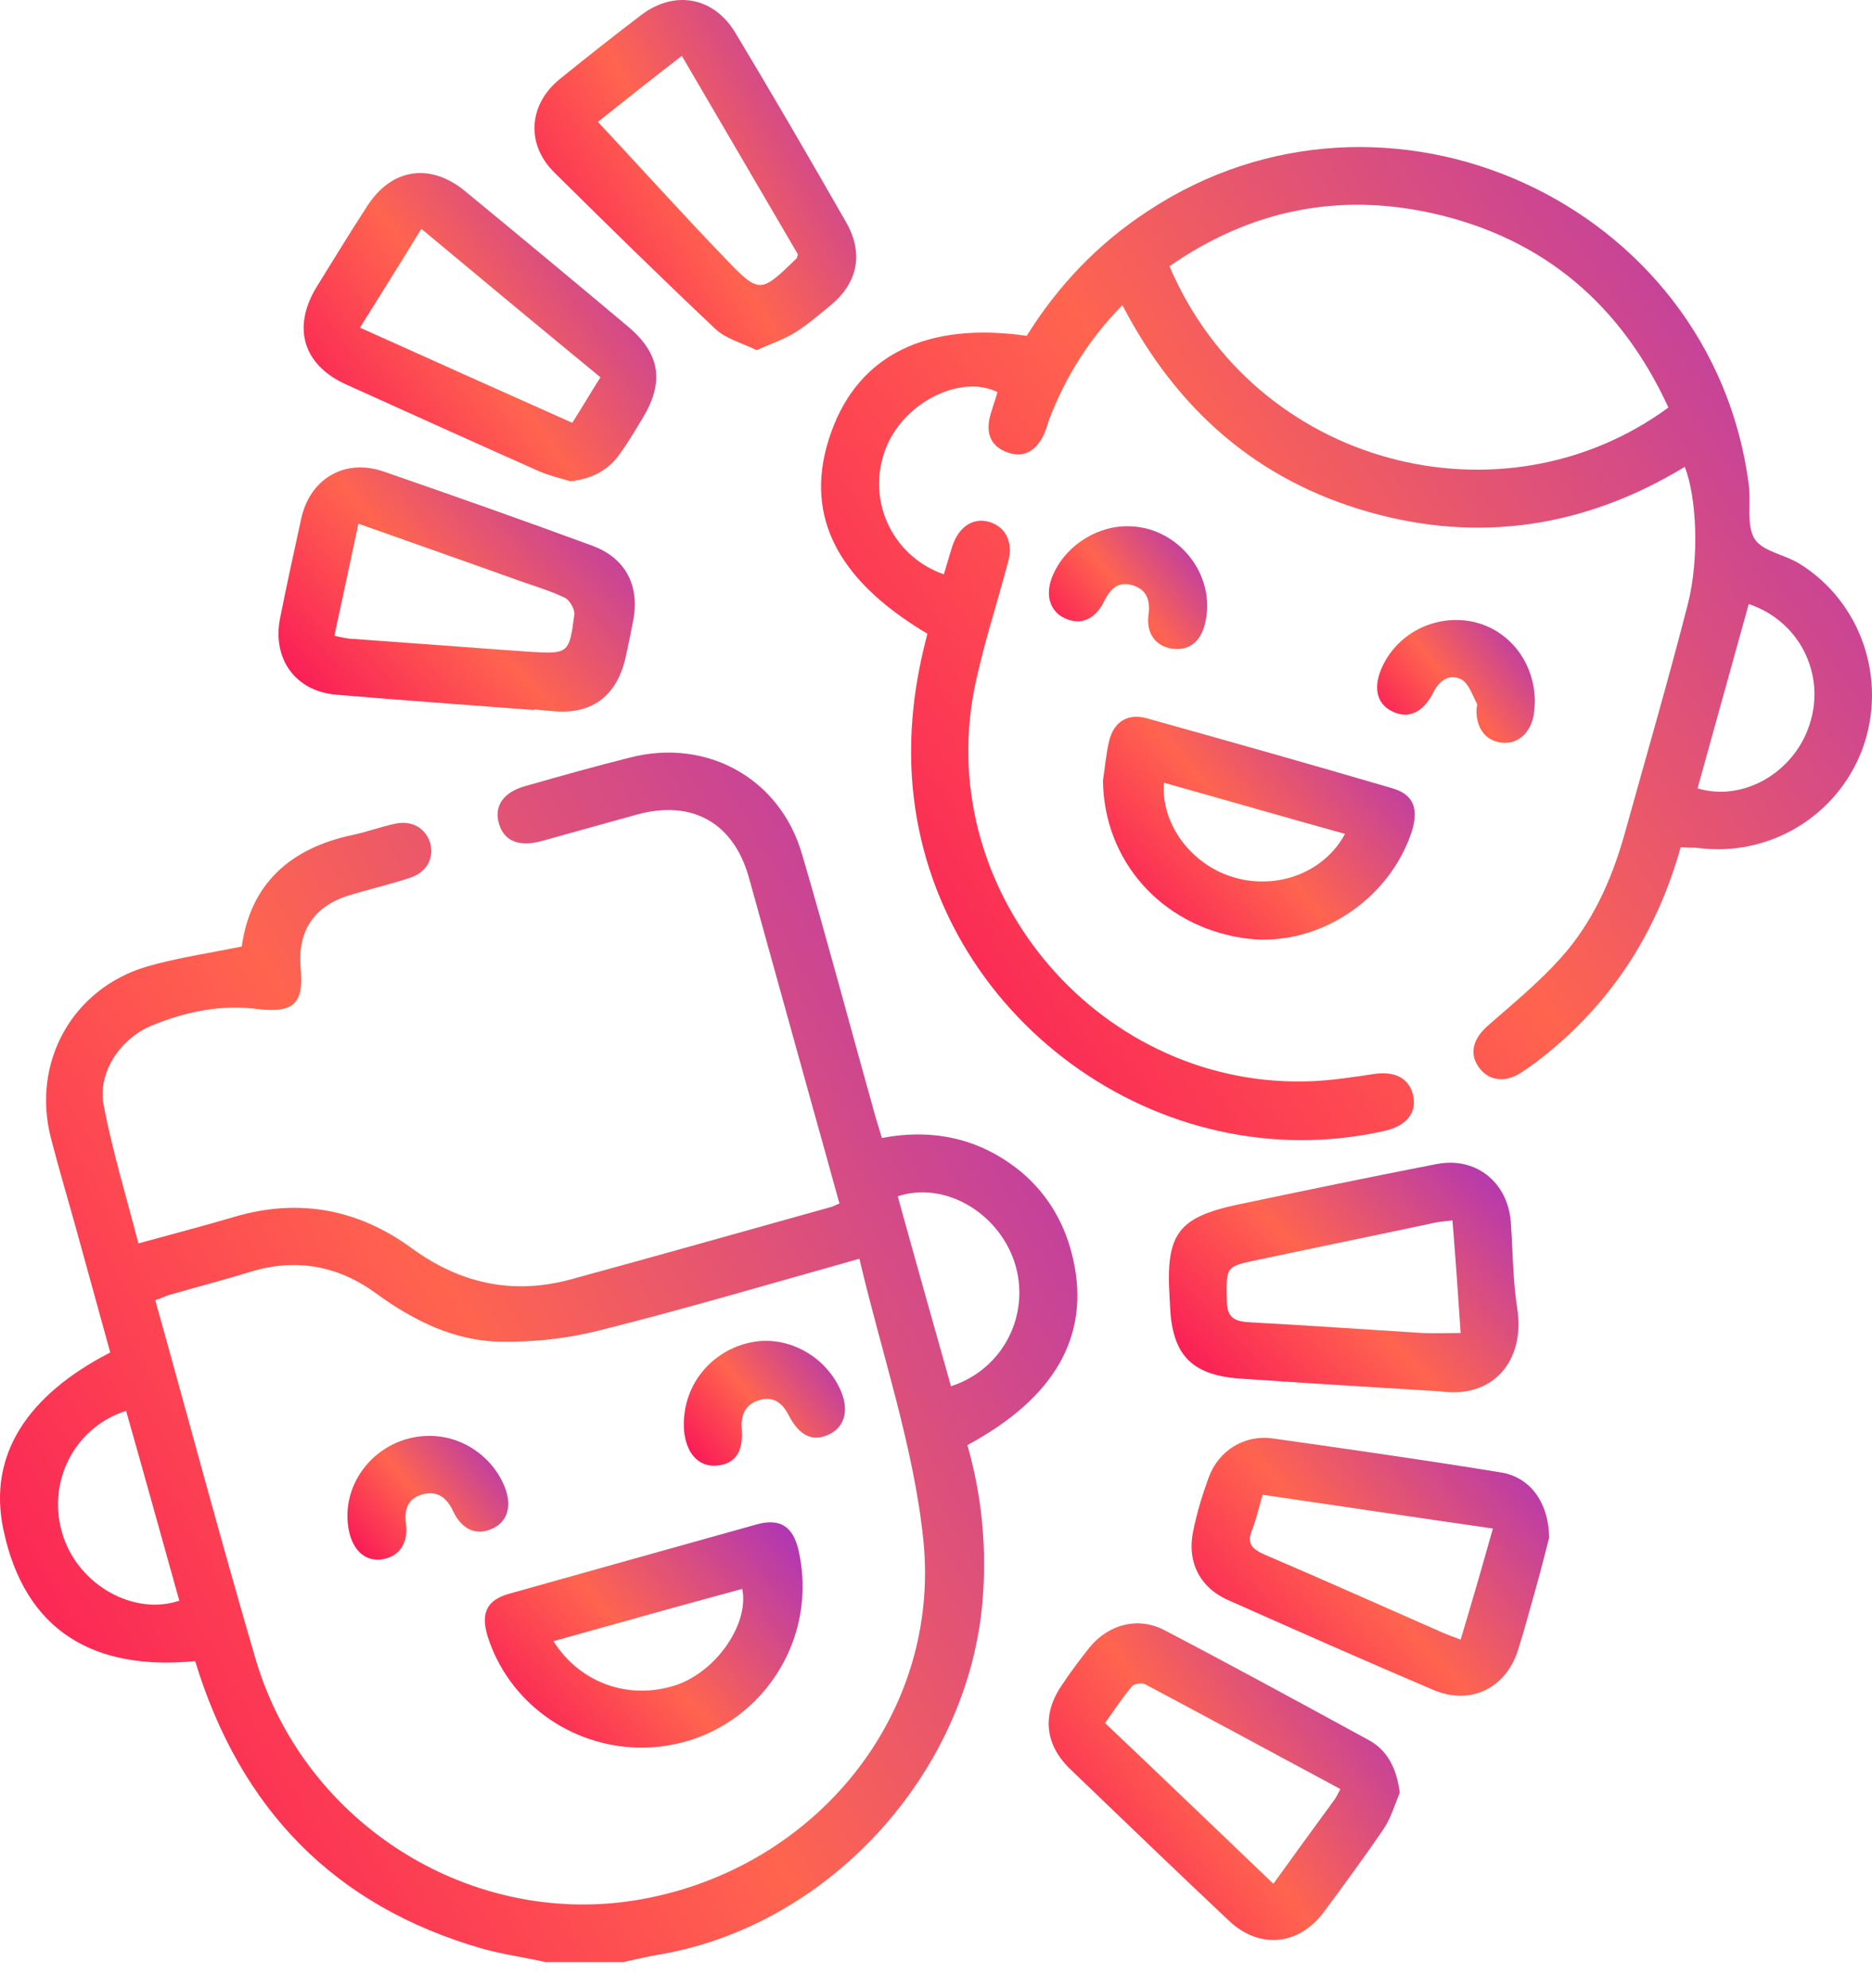
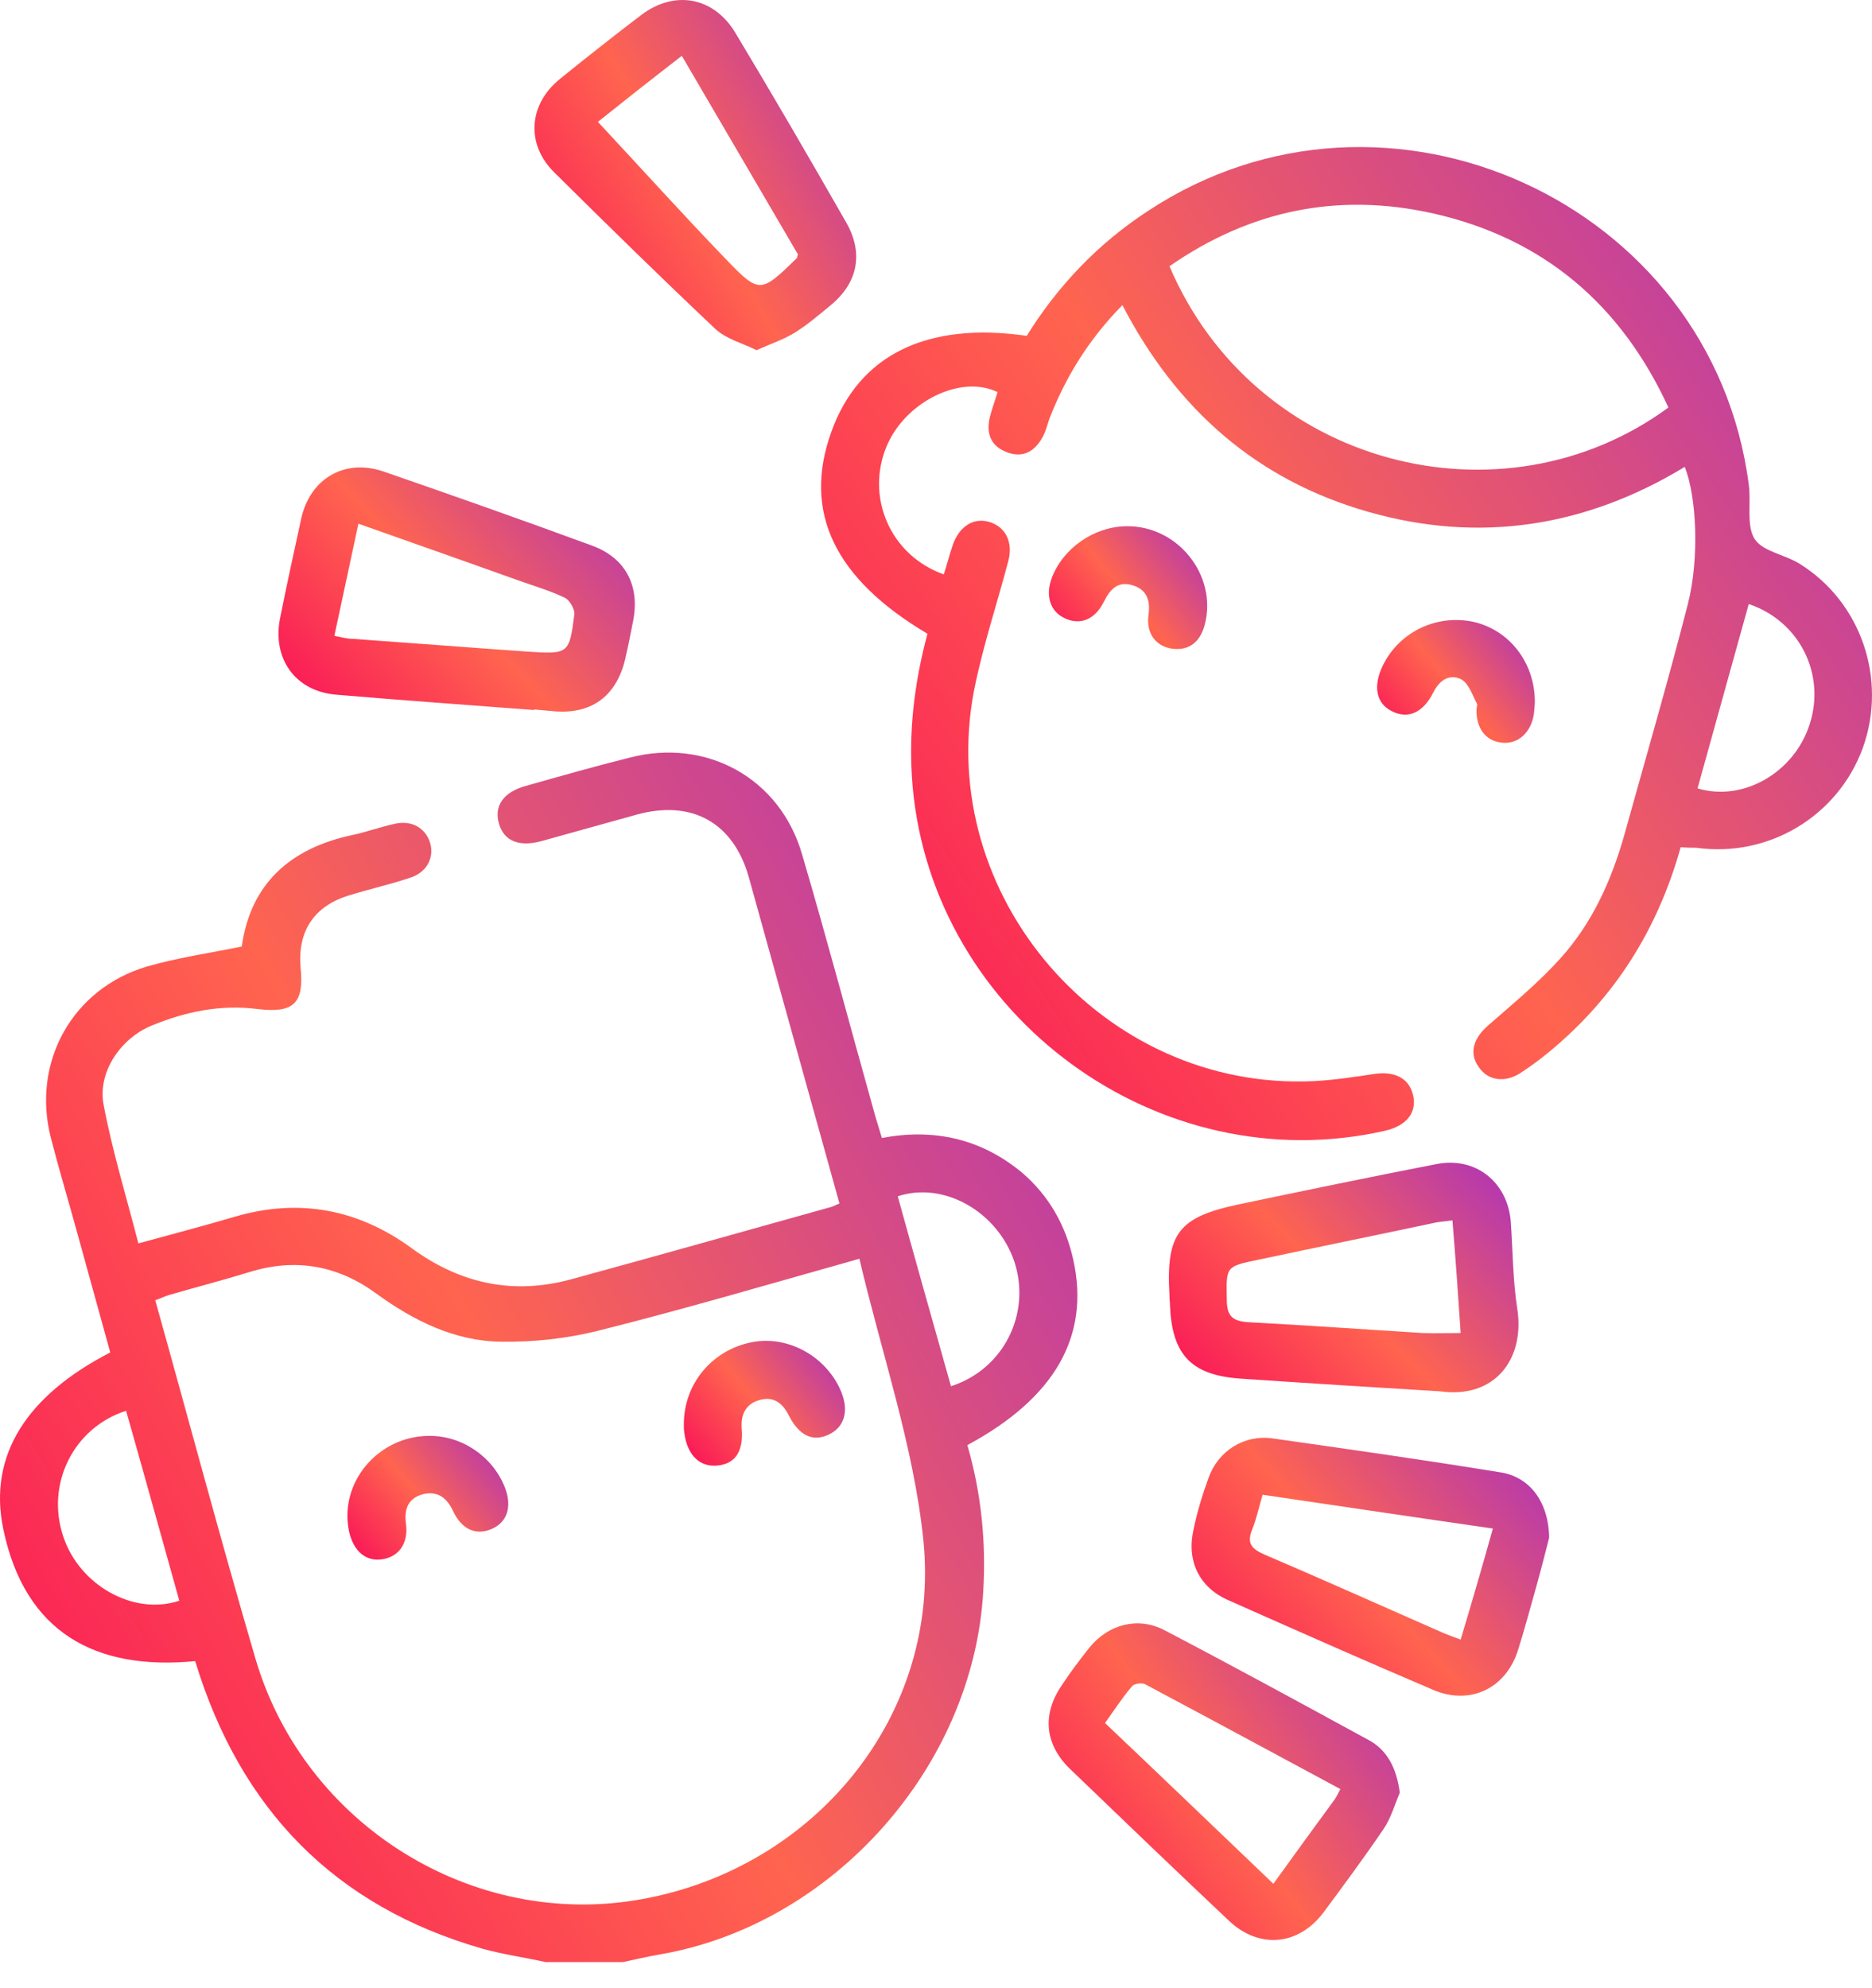
<svg xmlns="http://www.w3.org/2000/svg" width="65" height="69" viewBox="0 0 65 69" fill="none">
  <path d="M18.948 68.105C18.22 67.945 17.473 67.839 16.762 67.643C11.61 66.168 8.341 62.793 6.777 57.658C3.312 57.995 0.86 56.663 0.114 53.074C-0.419 50.515 0.931 48.436 3.828 46.944C3.454 45.576 3.064 44.19 2.69 42.822C2.388 41.72 2.051 40.601 1.767 39.499C1.091 36.87 2.513 34.311 5.107 33.547C6.155 33.245 7.257 33.085 8.394 32.854C8.696 30.686 10.064 29.442 12.249 28.981C12.747 28.874 13.227 28.696 13.724 28.59C14.31 28.465 14.773 28.75 14.932 29.247C15.092 29.78 14.808 30.295 14.222 30.473C13.529 30.704 12.818 30.864 12.125 31.077C10.899 31.45 10.331 32.321 10.437 33.582C10.562 34.826 10.206 35.181 8.927 35.022C7.665 34.862 6.457 35.111 5.285 35.59C4.183 36.034 3.383 37.225 3.597 38.344C3.899 39.943 4.378 41.507 4.805 43.159C5.977 42.839 7.061 42.555 8.145 42.235C10.384 41.578 12.445 41.969 14.31 43.337C15.998 44.563 17.829 44.954 19.836 44.403C22.839 43.586 25.842 42.733 28.845 41.898C28.933 41.88 29.005 41.827 29.147 41.773C28.809 40.547 28.471 39.339 28.134 38.131C27.423 35.572 26.712 33.014 26.002 30.455C25.469 28.554 24.029 27.755 22.128 28.27C21.027 28.572 19.907 28.892 18.806 29.194C18.024 29.407 17.509 29.194 17.331 28.608C17.136 27.986 17.473 27.488 18.273 27.275C19.463 26.937 20.654 26.6 21.862 26.298C24.527 25.605 27.086 27.008 27.85 29.656C28.738 32.676 29.538 35.697 30.39 38.735C30.461 38.966 30.532 39.197 30.621 39.499C32.416 39.161 34.05 39.517 35.472 40.69C36.414 41.489 37 42.52 37.267 43.728C37.853 46.375 36.627 48.525 33.589 50.16C34.068 51.812 34.246 53.518 34.139 55.259C33.784 61.336 28.916 66.808 22.91 67.839C22.484 67.91 22.057 68.016 21.631 68.105C20.725 68.105 19.836 68.105 18.948 68.105ZM29.84 43.692C26.677 44.581 23.727 45.451 20.742 46.197C19.659 46.464 18.521 46.588 17.402 46.571C15.785 46.553 14.364 45.842 13.067 44.901C11.734 43.923 10.259 43.657 8.66 44.154C7.736 44.438 6.777 44.687 5.853 44.954C5.693 45.007 5.551 45.078 5.391 45.132C6.564 49.325 7.665 53.465 8.874 57.587C10.579 63.361 16.443 66.986 22.288 65.92C28.311 64.836 32.682 59.523 32.06 53.447C31.723 50.195 30.621 47.015 29.84 43.692ZM31.172 41.525C31.776 43.71 32.398 45.913 33.02 48.116C34.85 47.53 35.809 45.593 35.223 43.799C34.637 42.058 32.771 40.992 31.172 41.525ZM6.226 55.561C5.604 53.34 5 51.155 4.378 48.969C2.548 49.556 1.589 51.51 2.193 53.322C2.744 55.01 4.627 56.094 6.226 55.561Z" fill="url(#paint0_linear_1101_3898)" />
  <path d="M58.357 29.407C57.557 32.268 56.065 34.631 53.808 36.496C53.489 36.763 53.151 37.012 52.796 37.243C52.245 37.598 51.658 37.509 51.339 37.029C51.001 36.55 51.161 36.034 51.676 35.59C52.547 34.826 53.435 34.098 54.199 33.245C55.283 32.037 55.941 30.58 56.385 29.034C57.131 26.351 57.913 23.668 58.606 20.967C59.014 19.368 58.908 17.236 58.499 16.206C55.07 18.284 51.392 18.871 47.519 17.769C43.645 16.668 40.856 14.216 38.972 10.591C37.817 11.764 37 13.078 36.431 14.553C36.361 14.766 36.307 14.98 36.2 15.175C35.934 15.655 35.543 15.903 34.992 15.708C34.441 15.513 34.246 15.104 34.353 14.553C34.424 14.233 34.548 13.914 34.637 13.611C33.376 12.99 31.457 13.931 30.799 15.459C30.035 17.236 30.906 19.279 32.771 19.937C32.878 19.599 32.967 19.262 33.073 18.942C33.287 18.302 33.766 17.965 34.317 18.107C34.904 18.267 35.188 18.8 35.01 19.475C34.619 20.967 34.122 22.442 33.82 23.97C32.452 31.113 38.315 37.864 45.6 37.527C46.31 37.491 47.003 37.385 47.714 37.278C48.425 37.172 48.922 37.42 49.064 38.007C49.206 38.611 48.851 39.073 48.087 39.25C40.234 41.027 32.398 35.288 31.688 27.293C31.528 25.48 31.741 23.721 32.203 21.998C28.969 20.079 27.867 17.769 28.863 14.997C29.822 12.314 32.185 11.159 35.65 11.657C36.734 9.916 38.12 8.459 39.861 7.322C48.123 1.867 59.441 7.02 60.72 16.81C60.809 17.449 60.631 18.213 60.916 18.693C61.182 19.137 61.964 19.244 62.479 19.564C64.629 20.896 65.535 23.579 64.682 25.96C63.812 28.341 61.395 29.78 58.89 29.425C58.73 29.425 58.588 29.425 58.357 29.407ZM57.931 14.145C56.296 10.591 53.613 8.281 49.775 7.411C46.453 6.664 43.397 7.304 40.607 9.241C43.574 16.206 52.174 18.373 57.931 14.145ZM60.72 20.967C60.116 23.135 59.53 25.249 58.943 27.364C60.525 27.843 62.301 26.813 62.834 25.143C63.403 23.401 62.479 21.554 60.72 20.967Z" fill="url(#paint1_linear_1101_3898)" />
  <path d="M50.006 48.294C47.678 48.152 45.368 48.01 43.041 47.85C41.353 47.725 40.695 47.015 40.624 45.309C40.624 45.202 40.607 45.096 40.607 44.971C40.482 42.822 40.909 42.253 42.987 41.809C45.279 41.329 47.589 40.849 49.881 40.405C51.232 40.139 52.351 41.027 52.458 42.413C52.529 43.426 52.529 44.456 52.689 45.469C52.937 47.175 51.907 48.56 50.006 48.294ZM50.432 42.36C50.148 42.395 49.917 42.413 49.704 42.466C47.696 42.893 45.688 43.301 43.68 43.728C42.543 43.959 42.579 43.976 42.597 45.114C42.597 45.7 42.81 45.86 43.361 45.895C45.368 46.002 47.376 46.144 49.384 46.269C49.81 46.286 50.255 46.269 50.717 46.269C50.628 44.936 50.539 43.657 50.432 42.36Z" fill="url(#paint2_linear_1101_3898)" />
-   <path d="M19.8 16.703C19.445 16.596 19.072 16.507 18.734 16.365C16.495 15.37 14.257 14.357 12.018 13.345C10.525 12.67 10.135 11.373 10.988 9.969C11.574 9.027 12.142 8.086 12.746 7.162C13.582 5.847 14.932 5.634 16.14 6.629C18.041 8.192 19.925 9.756 21.808 11.337C22.927 12.279 23.07 13.256 22.323 14.5C22.075 14.908 21.826 15.335 21.541 15.726C21.133 16.33 20.529 16.632 19.8 16.703ZM14.63 7.943C13.901 9.134 13.209 10.235 12.498 11.373C14.985 12.492 17.402 13.576 19.871 14.677C20.209 14.144 20.511 13.629 20.849 13.096C18.77 11.39 16.744 9.702 14.63 7.943Z" fill="url(#paint3_linear_1101_3898)" />
  <path d="M26.268 12.154C25.77 11.906 25.202 11.764 24.829 11.408C22.945 9.631 21.098 7.819 19.25 5.989C18.255 5.012 18.344 3.626 19.445 2.738C20.369 1.991 21.311 1.245 22.27 0.517C23.425 -0.354 24.776 -0.105 25.522 1.121C26.837 3.306 28.116 5.509 29.377 7.712C29.999 8.796 29.786 9.827 28.826 10.609C28.436 10.928 28.045 11.266 27.618 11.533C27.227 11.781 26.783 11.923 26.268 12.154ZM27.707 8.832C26.392 6.575 25.042 4.283 23.674 1.938C22.572 2.791 21.559 3.59 20.76 4.23C22.253 5.829 23.692 7.428 25.184 8.974C26.375 10.218 26.41 10.182 27.672 8.956C27.672 8.938 27.672 8.921 27.707 8.832Z" fill="url(#paint4_linear_1101_3898)" />
  <path d="M53.79 53.376C53.684 53.784 53.524 54.424 53.346 55.063C53.133 55.81 52.938 56.556 52.706 57.285C52.28 58.617 51.036 59.203 49.757 58.653C47.376 57.64 45.013 56.592 42.65 55.543C41.637 55.099 41.193 54.175 41.442 53.091C41.566 52.487 41.744 51.901 41.957 51.315C42.295 50.355 43.201 49.786 44.196 49.929C46.825 50.302 49.455 50.675 52.067 51.101C53.097 51.243 53.773 52.114 53.79 53.376ZM51.836 53.056C49.117 52.665 46.505 52.274 43.84 51.883C43.716 52.309 43.627 52.718 43.485 53.074C43.272 53.571 43.467 53.767 43.911 53.962C45.99 54.85 48.051 55.774 50.112 56.68C50.29 56.751 50.468 56.822 50.717 56.911C51.107 55.614 51.463 54.388 51.836 53.056Z" fill="url(#paint5_linear_1101_3898)" />
  <path d="M18.54 24.645C16.248 24.468 13.956 24.308 11.664 24.112C10.242 23.988 9.443 22.851 9.727 21.447C9.958 20.292 10.207 19.155 10.455 18.018C10.758 16.614 11.966 15.903 13.316 16.366C15.732 17.201 18.149 18.053 20.565 18.942C21.72 19.368 22.218 20.328 21.987 21.536C21.898 21.998 21.809 22.442 21.702 22.904C21.383 24.201 20.494 24.823 19.162 24.681C18.966 24.663 18.771 24.645 18.575 24.628C18.54 24.628 18.54 24.628 18.54 24.645ZM11.61 22.069C11.877 22.122 12.055 22.175 12.25 22.175C14.275 22.318 16.319 22.478 18.344 22.62C19.748 22.709 19.766 22.691 19.943 21.323C19.961 21.145 19.784 20.843 19.624 20.754C19.108 20.505 18.558 20.346 18.007 20.15C16.177 19.493 14.347 18.853 12.445 18.178C12.161 19.493 11.895 20.736 11.61 22.069Z" fill="url(#paint6_linear_1101_3898)" />
  <path d="M48.603 62.224C48.425 62.65 48.3 63.095 48.052 63.468C47.377 64.463 46.666 65.422 45.955 66.382C45.085 67.537 43.716 67.661 42.668 66.666C40.82 64.925 38.972 63.148 37.142 61.389C36.272 60.536 36.183 59.505 36.858 58.511C37.16 58.048 37.498 57.604 37.835 57.178C38.493 56.378 39.505 56.112 40.412 56.574C42.792 57.818 45.138 59.097 47.483 60.376C48.176 60.731 48.496 61.389 48.603 62.224ZM46.541 62.1C44.232 60.856 41.993 59.648 39.754 58.457C39.648 58.404 39.381 58.439 39.31 58.528C38.972 58.919 38.688 59.363 38.368 59.807C40.358 61.691 42.26 63.521 44.214 65.387C44.942 64.374 45.618 63.45 46.293 62.526C46.382 62.419 46.435 62.295 46.541 62.1Z" fill="url(#paint7_linear_1101_3898)" />
-   <path d="M38.297 27.097C38.368 26.635 38.404 26.173 38.51 25.729C38.67 25.054 39.15 24.752 39.807 24.929C42.668 25.729 45.511 26.529 48.353 27.364C49.082 27.577 49.26 28.074 49.029 28.838C48.229 31.308 45.617 32.961 43.112 32.552C40.305 32.108 38.332 29.869 38.297 27.097ZM40.411 27.168C40.305 28.607 41.371 30.029 42.845 30.455C44.356 30.899 45.99 30.277 46.701 28.945C44.587 28.359 42.508 27.755 40.411 27.168Z" fill="url(#paint8_linear_1101_3898)" />
  <path d="M39.097 18.266C40.891 18.231 42.277 19.972 41.833 21.678C41.673 22.3 41.264 22.602 40.678 22.513C40.127 22.424 39.79 21.98 39.879 21.34C39.95 20.825 39.807 20.452 39.31 20.31C38.812 20.168 38.546 20.452 38.333 20.878C38.031 21.5 37.516 21.713 36.982 21.465C36.467 21.234 36.289 20.683 36.52 20.061C36.911 19.03 37.977 18.284 39.097 18.266Z" fill="url(#paint9_linear_1101_3898)" />
  <path d="M53.293 24.361C53.293 24.45 53.275 24.627 53.257 24.805C53.151 25.427 52.724 25.818 52.191 25.782C51.605 25.747 51.249 25.285 51.267 24.627C51.267 24.556 51.303 24.485 51.285 24.432C51.125 24.13 51.001 23.721 50.734 23.579C50.343 23.384 49.988 23.597 49.775 24.023C49.419 24.734 48.904 24.965 48.353 24.698C47.785 24.432 47.66 23.828 48.016 23.099C48.584 21.927 49.899 21.305 51.178 21.589C52.404 21.873 53.293 22.993 53.293 24.361Z" fill="url(#paint10_linear_1101_3898)" />
-   <path d="M22.235 60.66C19.801 60.643 17.633 59.061 16.923 56.769C16.692 55.987 16.905 55.526 17.704 55.312C20.547 54.513 23.408 53.713 26.268 52.914C27.086 52.683 27.53 52.985 27.726 53.802C28.525 57.338 25.86 60.678 22.235 60.66ZM19.215 56.965C20.174 58.475 21.915 59.026 23.515 58.475C24.918 57.977 26.02 56.325 25.771 55.152C23.603 55.739 21.436 56.343 19.215 56.965Z" fill="url(#paint11_linear_1101_3898)" />
  <path d="M23.745 49.467C23.728 48.045 24.723 46.855 26.108 46.588C27.388 46.34 28.72 47.104 29.218 48.33C29.484 49.005 29.307 49.556 28.756 49.804C28.205 50.053 27.743 49.822 27.388 49.129C27.174 48.703 26.855 48.454 26.375 48.596C25.913 48.721 25.718 49.076 25.753 49.573C25.824 50.391 25.522 50.817 24.9 50.87C24.296 50.924 23.87 50.515 23.763 49.751C23.745 49.645 23.745 49.52 23.745 49.467Z" fill="url(#paint12_linear_1101_3898)" />
  <path d="M14.879 49.84C16.034 49.822 17.1 50.551 17.526 51.617C17.793 52.292 17.615 52.843 17.064 53.074C16.531 53.305 16.034 53.091 15.732 52.452C15.518 51.99 15.199 51.741 14.683 51.865C14.168 52.008 14.026 52.381 14.097 52.896C14.186 53.571 13.848 54.033 13.28 54.122C12.711 54.211 12.285 53.855 12.125 53.18C11.752 51.492 13.102 49.858 14.879 49.84Z" fill="url(#paint13_linear_1101_3898)" />
  <defs>
    <linearGradient id="paint0_linear_1101_3898" x1="34.737" y1="19.999" x2="-14.428" y2="48.19" gradientUnits="userSpaceOnUse">
      <stop stop-color="#A831BF" />
      <stop offset="0.51" stop-color="#FF644F" />
      <stop offset="1" stop-color="#F80759" />
    </linearGradient>
    <linearGradient id="paint1_linear_1101_3898" x1="62.394" y1="0.076" x2="18.866" y2="29.729" gradientUnits="userSpaceOnUse">
      <stop stop-color="#A831BF" />
      <stop offset="0.51" stop-color="#FF644F" />
      <stop offset="1" stop-color="#F80759" />
    </linearGradient>
    <linearGradient id="paint2_linear_1101_3898" x1="51.858" y1="39.196" x2="41.047" y2="49.793" gradientUnits="userSpaceOnUse">
      <stop stop-color="#A831BF" />
      <stop offset="0.51" stop-color="#FF644F" />
      <stop offset="1" stop-color="#F80759" />
    </linearGradient>
    <linearGradient id="paint3_linear_1101_3898" x1="21.913" y1="4.446" x2="8.051" y2="14.657" gradientUnits="userSpaceOnUse">
      <stop stop-color="#A831BF" />
      <stop offset="0.51" stop-color="#FF644F" />
      <stop offset="1" stop-color="#F80759" />
    </linearGradient>
    <linearGradient id="paint4_linear_1101_3898" x1="28.931" y1="-1.773" x2="14.478" y2="6.777" gradientUnits="userSpaceOnUse">
      <stop stop-color="#A831BF" />
      <stop offset="0.51" stop-color="#FF644F" />
      <stop offset="1" stop-color="#F80759" />
    </linearGradient>
    <linearGradient id="paint5_linear_1101_3898" x1="52.903" y1="48.602" x2="40.835" y2="59.374" gradientUnits="userSpaceOnUse">
      <stop stop-color="#A831BF" />
      <stop offset="0.51" stop-color="#FF644F" />
      <stop offset="1" stop-color="#F80759" />
    </linearGradient>
    <linearGradient id="paint6_linear_1101_3898" x1="21.158" y1="14.989" x2="9.68" y2="25.771" gradientUnits="userSpaceOnUse">
      <stop stop-color="#A831BF" />
      <stop offset="0.51" stop-color="#FF644F" />
      <stop offset="1" stop-color="#F80759" />
    </linearGradient>
    <linearGradient id="paint7_linear_1101_3898" x1="47.732" y1="54.745" x2="33.629" y2="64.812" gradientUnits="userSpaceOnUse">
      <stop stop-color="#A831BF" />
      <stop offset="0.51" stop-color="#FF644F" />
      <stop offset="1" stop-color="#F80759" />
    </linearGradient>
    <linearGradient id="paint8_linear_1101_3898" x1="48.35" y1="23.752" x2="37.912" y2="33.154" gradientUnits="userSpaceOnUse">
      <stop stop-color="#A831BF" />
      <stop offset="0.51" stop-color="#FF644F" />
      <stop offset="1" stop-color="#F80759" />
    </linearGradient>
    <linearGradient id="paint9_linear_1101_3898" x1="41.524" y1="17.644" x2="35.84" y2="22.361" gradientUnits="userSpaceOnUse">
      <stop stop-color="#A831BF" />
      <stop offset="0.51" stop-color="#FF644F" />
      <stop offset="1" stop-color="#F80759" />
    </linearGradient>
    <linearGradient id="paint10_linear_1101_3898" x1="52.901" y1="20.899" x2="47.219" y2="25.595" gradientUnits="userSpaceOnUse">
      <stop stop-color="#A831BF" />
      <stop offset="0.51" stop-color="#FF644F" />
      <stop offset="1" stop-color="#F80759" />
    </linearGradient>
    <linearGradient id="paint11_linear_1101_3898" x1="27.08" y1="51.698" x2="16.516" y2="61.286" gradientUnits="userSpaceOnUse">
      <stop stop-color="#A831BF" />
      <stop offset="0.51" stop-color="#FF644F" />
      <stop offset="1" stop-color="#F80759" />
    </linearGradient>
    <linearGradient id="paint12_linear_1101_3898" x1="28.94" y1="45.91" x2="23.16" y2="50.712" gradientUnits="userSpaceOnUse">
      <stop stop-color="#A831BF" />
      <stop offset="0.51" stop-color="#FF644F" />
      <stop offset="1" stop-color="#F80759" />
    </linearGradient>
    <linearGradient id="paint13_linear_1101_3898" x1="17.249" y1="49.213" x2="11.512" y2="54.014" gradientUnits="userSpaceOnUse">
      <stop stop-color="#A831BF" />
      <stop offset="0.51" stop-color="#FF644F" />
      <stop offset="1" stop-color="#F80759" />
    </linearGradient>
  </defs>
</svg>